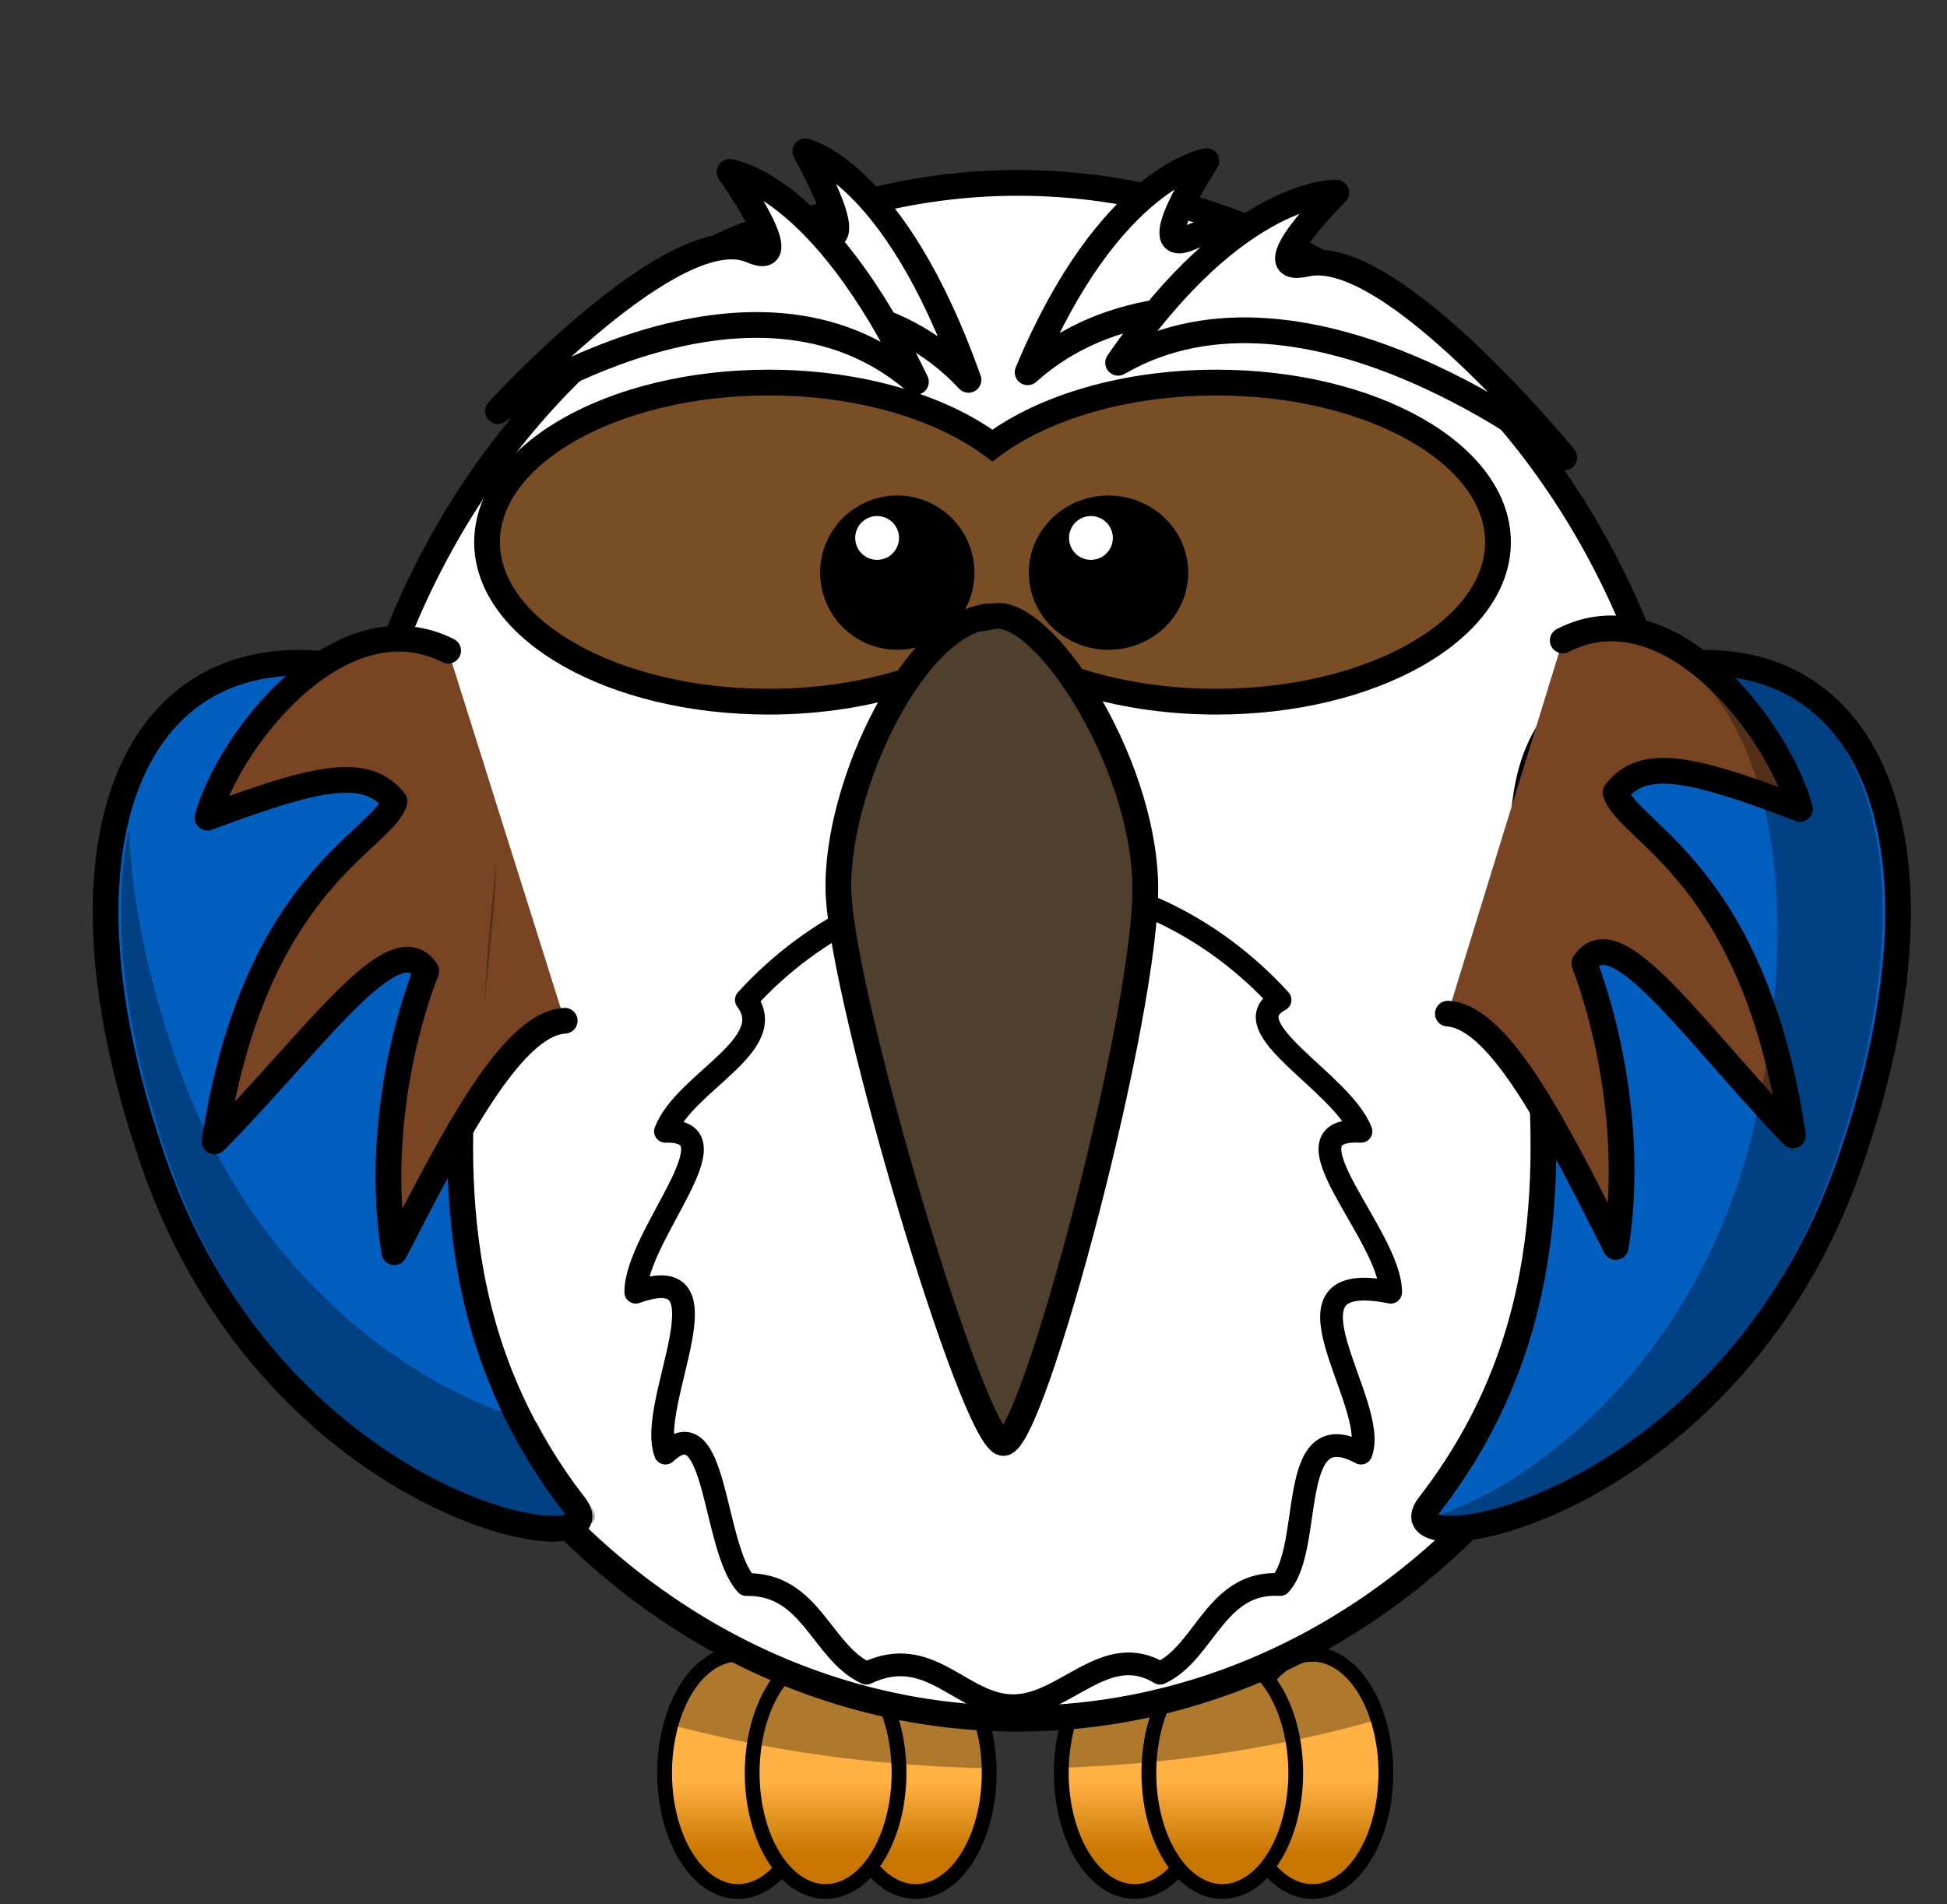
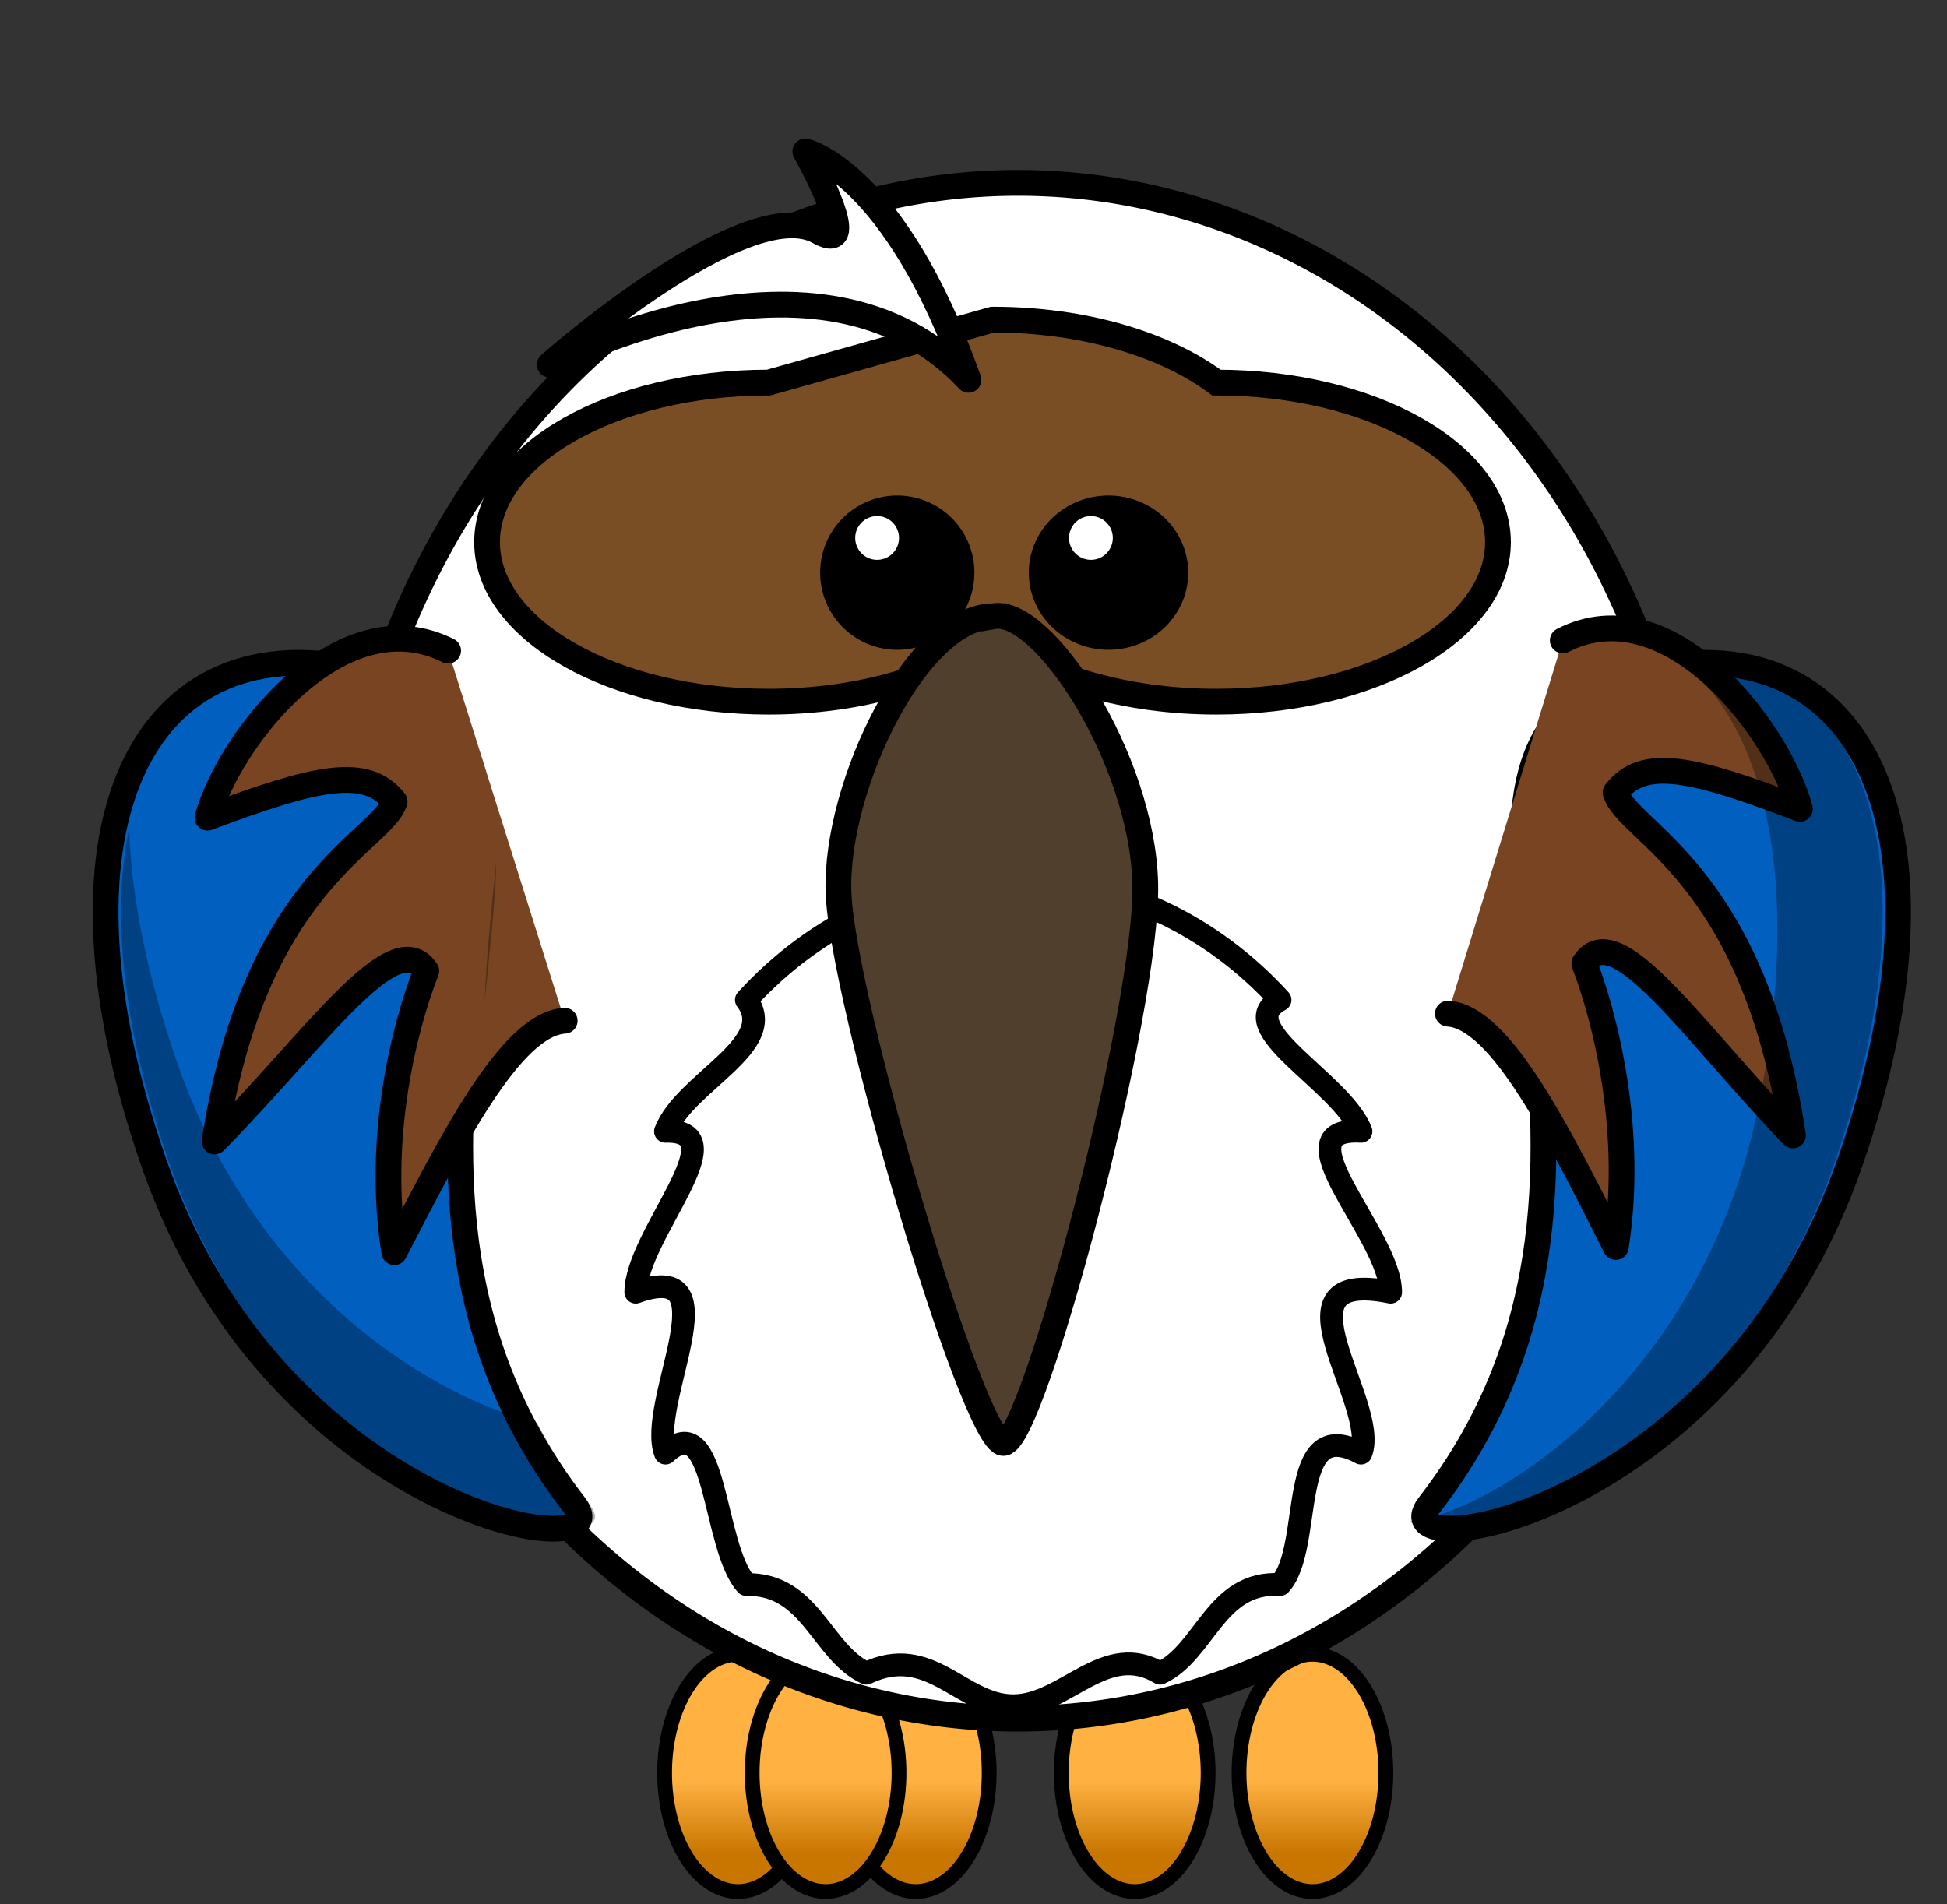
<svg xmlns="http://www.w3.org/2000/svg" xmlns:xlink="http://www.w3.org/1999/xlink" width="377.916" height="369.676">
  <rect width="100%" height="100%" fill="#333333" stroke="none" />
  <title>Kookaburra</title>
  <defs>
    <linearGradient id="linearGradient4098">
      <stop id="stop4100" offset="0" stop-color="#ffb142" />
      <stop id="stop4104" offset="1" stop-color="#c87600" />
    </linearGradient>
    <linearGradient x1="-0.737" y1="0.533" x2="-0.737" y2="0.839" id="linearGradient3327" xlink:href="#linearGradient4098" />
    <linearGradient x1="-0.14" y1="0.533" x2="-0.14" y2="0.839" id="linearGradient3329" xlink:href="#linearGradient4098" />
    <linearGradient x1="-1.351" y1="0.533" x2="-1.351" y2="0.839" id="linearGradient3331" xlink:href="#linearGradient4098" />
    <linearGradient x1="1.965" y1="0.533" x2="1.965" y2="0.839" id="linearGradient3333" xlink:href="#linearGradient4098" />
    <linearGradient x1="2.561" y1="0.533" x2="2.561" y2="0.839" id="linearGradient3335" xlink:href="#linearGradient4098" />
    <linearGradient x1="1.351" y1="0.533" x2="1.351" y2="0.839" id="linearGradient3337" xlink:href="#linearGradient4098" />
  </defs>
  <g>
    <title>Layer 1</title>
    <g id="layer1">
      <path d="m192,344.152a14.25,23.024 0 1 1 -28.5,0a14.25,23.024 0 1 1 28.5,0z" id="path3226" stroke-miterlimit="4" stroke-linejoin="round" stroke-linecap="round" stroke-width="2.869" stroke="#000000" fill-rule="nonzero" fill="url(#linearGradient3337)" />
      <path d="m157.5,344.152a14.25,23.024 0 1 1 -28.5,0a14.25,23.024 0 1 1 28.5,0z" id="path3228" stroke-miterlimit="4" stroke-linejoin="round" stroke-linecap="round" stroke-width="2.869" stroke="#000000" fill-rule="nonzero" fill="url(#linearGradient3335)" />
      <path d="m174.5,344.152a14.25,23.024 0 1 1 -28.5,0a14.25,23.024 0 1 1 28.5,0z" id="path3230" stroke-miterlimit="4" stroke-linejoin="round" stroke-linecap="round" stroke-width="2.869" stroke="#000000" fill-rule="nonzero" fill="url(#linearGradient3333)" />
      <path d="m269,344.152a14.25,23.024 0 1 1 -28.5,0a14.25,23.024 0 1 1 28.5,0z" id="path3224" stroke-miterlimit="4" stroke-linejoin="round" stroke-linecap="round" stroke-width="2.869" stroke="#000000" fill-rule="nonzero" fill="url(#linearGradient3331)" />
      <path d="m234.5,344.152a14.25,23.024 0 1 1 -28.5,0a14.25,23.024 0 1 1 28.5,0z" id="path3220" stroke-miterlimit="4" stroke-linejoin="round" stroke-linecap="round" stroke-width="2.869" stroke="#000000" fill-rule="nonzero" fill="url(#linearGradient3329)" />
-       <path d="m251.5,344.152a14.25,23.024 0 1 1 -28.5,0a14.25,23.024 0 1 1 28.5,0z" id="path3222" stroke-miterlimit="4" stroke-linejoin="round" stroke-linecap="round" stroke-width="2.869" stroke="#000000" fill-rule="nonzero" fill="url(#linearGradient3327)" />
-       <path d="m143.25,321.125c-5.806,0 -10.78,5.63 -13,13.688c18.971,5.074 39.814,8.034 61.719,8.438c-0.298,-12.285 -6.543,-22.125 -14.219,-22.125c-3.301,0 -6.333,1.827 -8.75,4.875c-2.417,-3.048 -5.449,-4.875 -8.75,-4.875c-3.186,0 -6.126,1.705 -8.5,4.562c-2.374,-2.858 -5.314,-4.562 -8.5,-4.562zm77,0c-7.656,0 -13.891,9.79 -14.219,22.031c21.881,-0.704 42.616,-3.984 61.438,-9.344c-2.347,-7.516 -7.157,-12.687 -12.719,-12.688c-3.301,0 -6.333,1.827 -8.75,4.875c-2.417,-3.048 -5.449,-4.875 -8.75,-4.875c-3.186,0 -6.126,1.705 -8.5,4.562c-2.374,-2.858 -5.314,-4.562 -8.5,-4.562z" id="path3250" stroke-miterlimit="4" stroke-linecap="round" stroke-width="6.429" fill-rule="nonzero" fill-opacity="0.314" fill="#000000" />
      <path stroke="#000000" d="m329.658,184.564a132.064,149.064 0 1 1 -264.128,0a132.064,149.064 0 1 1 264.128,0z" id="path2385" stroke-miterlimit="4" stroke-linecap="round" stroke-width="5" fill-rule="nonzero" fill="#ffffff" />
      <path d="m269.932,250.846c-24.189,-4.924 -2.051,21.631 -5.76,31.233c-14.662,-7.898 -9.076,18.25 -15.706,25.514c-12.564,-0.736 -14.525,13.143 -23.289,17.207c-10.59,-6.437 -18.398,6.311 -28.509,6.311c-10.11,0 -16.093,-12.247 -28.509,-6.311c-8.764,-4.063 -10.725,-17.443 -23.289,-17.207c-6.63,-7.264 -5.607,-34.912 -15.706,-25.514c-3.709,-9.602 13.408,-38.156 -5.76,-31.233c0,-11.076 20.307,-31.631 5.76,-31.233c3.709,-9.602 22.311,-16.75 15.706,-25.514c13.261,-14.528 31.577,-23.517 51.798,-23.517c20.221,0 38.537,8.99 51.798,23.517c-9.8,5.264 11.997,15.912 15.706,25.514c-16.372,-0.898 5.76,20.156 5.76,31.233z" id="path3167" stroke-miterlimit="4" stroke-linejoin="round" stroke-linecap="round" stroke-width="4.412" fill-rule="nonzero" fill="#ffffff" stroke="#000000" />
      <path d="m73.737,131.045c48.111,17.3 -14.163,94.143 37.819,161.192c9.608,12.393 -57.868,2.091 -81.723,-66.585c-23.198,-66.786 -1.132,-107.539 43.904,-94.607z" id="path3169" stroke-miterlimit="4" stroke-width="5" stroke="#000000" fill-rule="evenodd" fill="#005fbf" />
      <path d="m315.179,131.045c-48.111,17.3 14.163,94.143 -37.819,161.192c-9.608,12.393 57.868,2.091 81.723,-66.585c23.198,-66.786 1.132,-107.539 -43.904,-94.607z" id="path3800" stroke-miterlimit="4" stroke-width="5" stroke="#000000" fill-rule="evenodd" fill="#005fbf" />
      <path d="m303.336,124.324c20.637,-10.627 41.958,17.485 46.033,32.693c-20.828,-7.96 -30.395,-10.204 -35.788,-3.183c2.322,7.773 26.833,15.544 34.43,66.565c-19.157,-19.866 -34.378,-42.828 -40.496,-33.392c4.442,11.606 9.556,33.425 6.109,55.059c-11.008,-21.729 -22.256,-44.679 -32.587,-45.3" id="path2413" stroke-miterlimit="4" stroke-linejoin="round" stroke-linecap="round" stroke-width="5" fill-rule="evenodd" fill="#784421" stroke="#000000" />
-       <path stroke="#000000" d="m149.194,74.264c-30.159,0 -54.654,13.875 -54.654,30.972c0,17.096 24.495,30.972 54.654,30.972c17.723,0 33.451,-4.797 43.435,-12.219c9.983,7.427 25.745,12.219 43.476,12.219c30.159,0 54.654,-13.875 54.654,-30.972c0,-17.096 -24.495,-30.972 -54.654,-30.972c-17.729,0 -33.493,4.793 -43.476,12.219c-9.984,-7.42 -25.714,-12.219 -43.435,-12.219z" id="path2387" stroke-miterlimit="4" stroke-linecap="round" stroke-width="5" fill-rule="nonzero" fill="#7a4e24" />
+       <path stroke="#000000" d="m149.194,74.264c-30.159,0 -54.654,13.875 -54.654,30.972c0,17.096 24.495,30.972 54.654,30.972c17.723,0 33.451,-4.797 43.435,-12.219c9.983,7.427 25.745,12.219 43.476,12.219c30.159,0 54.654,-13.875 54.654,-30.972c0,-17.096 -24.495,-30.972 -54.654,-30.972c-9.984,-7.42 -25.714,-12.219 -43.435,-12.219z" id="path2387" stroke-miterlimit="4" stroke-linecap="round" stroke-width="5" fill-rule="nonzero" fill="#7a4e24" />
      <path d="m197.843,151.173c-9.288,0 -19.384,10.327 -18.98,16.85c0.404,6.522 16.557,33.699 20.191,33.699c3.634,0 17.768,-26.633 17.365,-34.243c-0.404,-7.61 -12.519,-16.85 -18.576,-16.306z" id="path3407" stroke-miterlimit="4" stroke-width="5" fill-rule="evenodd" fill-opacity="0.314" fill="#000000" />
      <path d="m192.841,119.616c-14.726,0 -30.732,32.79 -30.092,53.5c0.64,20.71 26.251,107 32.013,107c5.762,0 28.171,-84.564 27.531,-108.725c-0.64,-24.161 -19.848,-53.5 -29.452,-51.774z" id="path2391" stroke-miterlimit="4" stroke-width="5" fill-rule="evenodd" fill="#513f2d" stroke="#000000" />
      <path d="m187.552,111.165a13.387,13.39 0 1 1 -26.774,0a13.387,13.39 0 1 1 26.774,0z" id="path2411" stroke-miterlimit="4" stroke-linecap="round" stroke-width="3.169" fill-rule="nonzero" fill="#000000" stroke="#000000" />
      <path d="m86.985,126.304c-20.939,-10.538 -42.572,17.34 -46.707,32.421c21.132,-7.893 30.84,-10.119 36.312,-3.157c-2.356,7.708 -27.225,15.415 -34.934,66.011c19.438,-19.701 34.881,-42.471 41.088,-33.114c-4.507,11.509 -9.696,33.147 -6.199,54.601c11.169,-21.548 22.581,-44.307 33.064,-44.923" id="path3193" stroke-miterlimit="4" stroke-linejoin="round" stroke-linecap="round" stroke-width="5" fill-rule="evenodd" fill="#784421" stroke="#000000" />
-       <path d="m202.003,78.105c10.847,-39.728 29.14,-45.106 29.14,-45.106c0,0 -10.175,20.723 -0.959,14.958c14.27,-8.926 59.64,19.047 59.64,19.047c0,0 -60.112,-21.156 -87.821,11.101z" id="path3283" stroke-miterlimit="4" stroke-linejoin="round" stroke-width="5" fill-rule="evenodd" fill="#ffffff" transform="rotate(7.393 245.914,55.552) " stroke="#000000" />
      <path d="m185.66,78.207c-9.941,-41.835 -26.707,-47.499 -26.707,-47.499c0,0 9.325,21.822 0.879,15.752c-13.078,-9.4 -54.661,20.057 -54.661,20.057c0,0 55.093,-22.279 80.488,11.69l0,0z" id="path3285" stroke-miterlimit="4" stroke-linejoin="round" stroke-width="5" fill-rule="evenodd" fill="#ffffff" transform="rotate(-6.185 145.416,54.458) " stroke="#000000" />
      <path d="m229.052,111.165a13.887,13.388 0 1 1 -27.774,0a13.887,13.388 0 1 1 27.774,0z" id="path3301" stroke-miterlimit="4" stroke-linecap="round" stroke-width="3.169" fill-rule="nonzero" fill="#000000" stroke="#000000" />
      <path d="m174.5,104.426a4.25,4.25 0 1 1 -8.5,0a4.25,4.25 0 1 1 8.5,0z" id="path3341" stroke-miterlimit="4" stroke-linejoin="round" stroke-width="5" fill-rule="nonzero" fill="#ffffff" />
      <path d="m216,104.426a4.25,4.25 0 1 1 -8.5,0a4.25,4.25 0 1 1 8.5,0z" id="path3343" stroke-miterlimit="4" stroke-linejoin="round" stroke-width="5" fill-rule="nonzero" fill="#ffffff" />
      <path d="m327.938,128.656c-0.413,-0.001 -0.832,0.021 -1.25,0.031c16.212,13.065 23.073,43.297 14.781,85.344c-11.023,55.895 -53.577,80.008 -67.719,81.281c4.592,6.526 60.971,-8.126 82.344,-69.656c20.299,-58.438 5.921,-96.95 -28.156,-97z" id="path3200" stroke-miterlimit="4" stroke-width="5" fill-rule="evenodd" fill-opacity="0.314" fill="#000000" />
      <path d="m25.062,160.844c-3.452,16.506 -1.299,38.673 7.781,64.812c23.855,68.676 91.327,78.987 81.719,66.594c-4.109,-5.3 -7.52,-10.675 -10.312,-16.062c-18.951,-4.541 -54.048,-24.376 -69.906,-70.031c-5.88,-16.927 -8.854,-32.18 -9.281,-45.312zm71.281,6.344c-0.883,8.536 -1.856,17.612 -2.281,27.125c0.993,-9.791 2.079,-18.941 2.281,-27.125z" id="path3205" stroke-miterlimit="4" stroke-width="5" fill-rule="evenodd" fill-opacity="0.314" fill="#000000" />
-       <path id="svg_1" d="m173.66,83.207c-9.941,-41.835 -26.707,-47.499 -26.707,-47.499c0,0 9.325,21.822 0.879,15.752c-13.078,-9.4 -54.661,20.057 -54.661,20.057c0,0 55.093,-22.279 80.488,11.69l0,0z" stroke-miterlimit="4" stroke-linejoin="round" stroke-width="5" fill-rule="evenodd" fill="#ffffff" transform="rotate(-12.258 133.416,59.458) " stroke="#000000" />
-       <path id="svg_2" d="m222.003,86.105c10.847,-39.728 29.14,-45.106 29.14,-45.106c0,0 -10.175,20.723 -0.959,14.958c14.27,-8.926 59.64,19.047 59.64,19.047c0,0 -60.112,-21.156 -87.821,11.101z" stroke-miterlimit="4" stroke-linejoin="round" stroke-width="5" fill-rule="evenodd" fill="#ffffff" transform="rotate(19.189 265.914,63.552) " stroke="#000000" />
    </g>
  </g>
</svg>